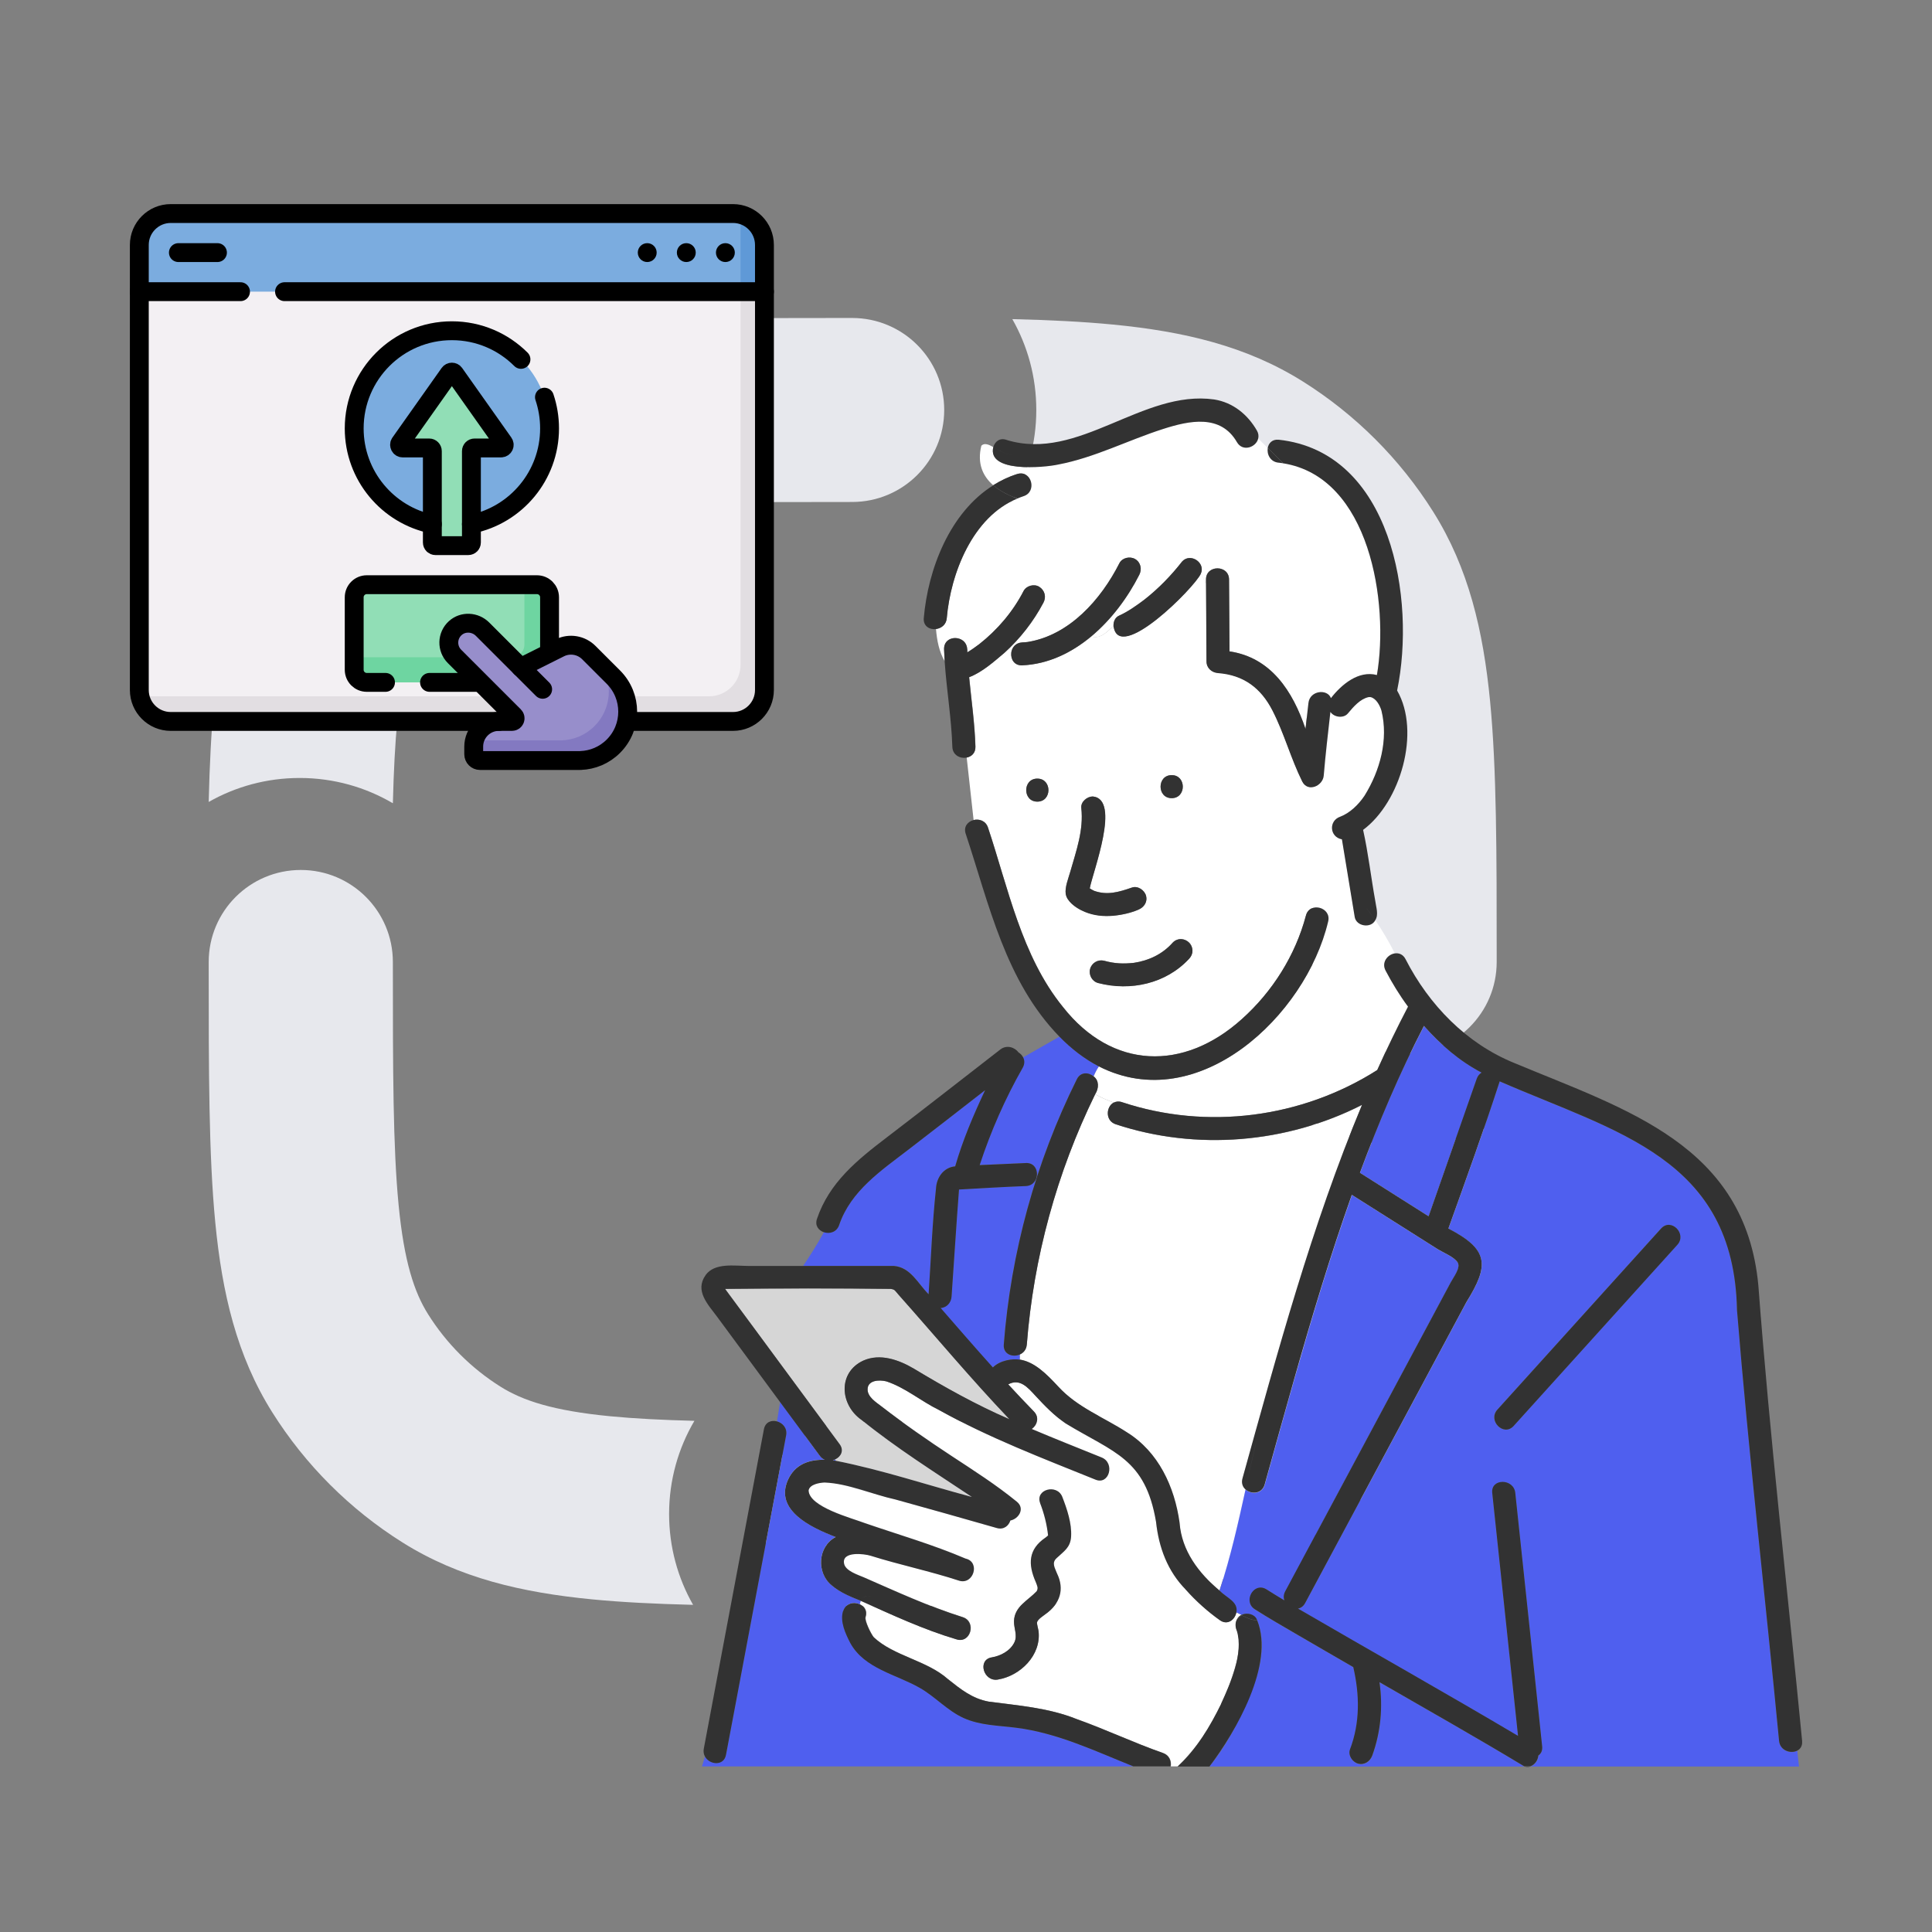
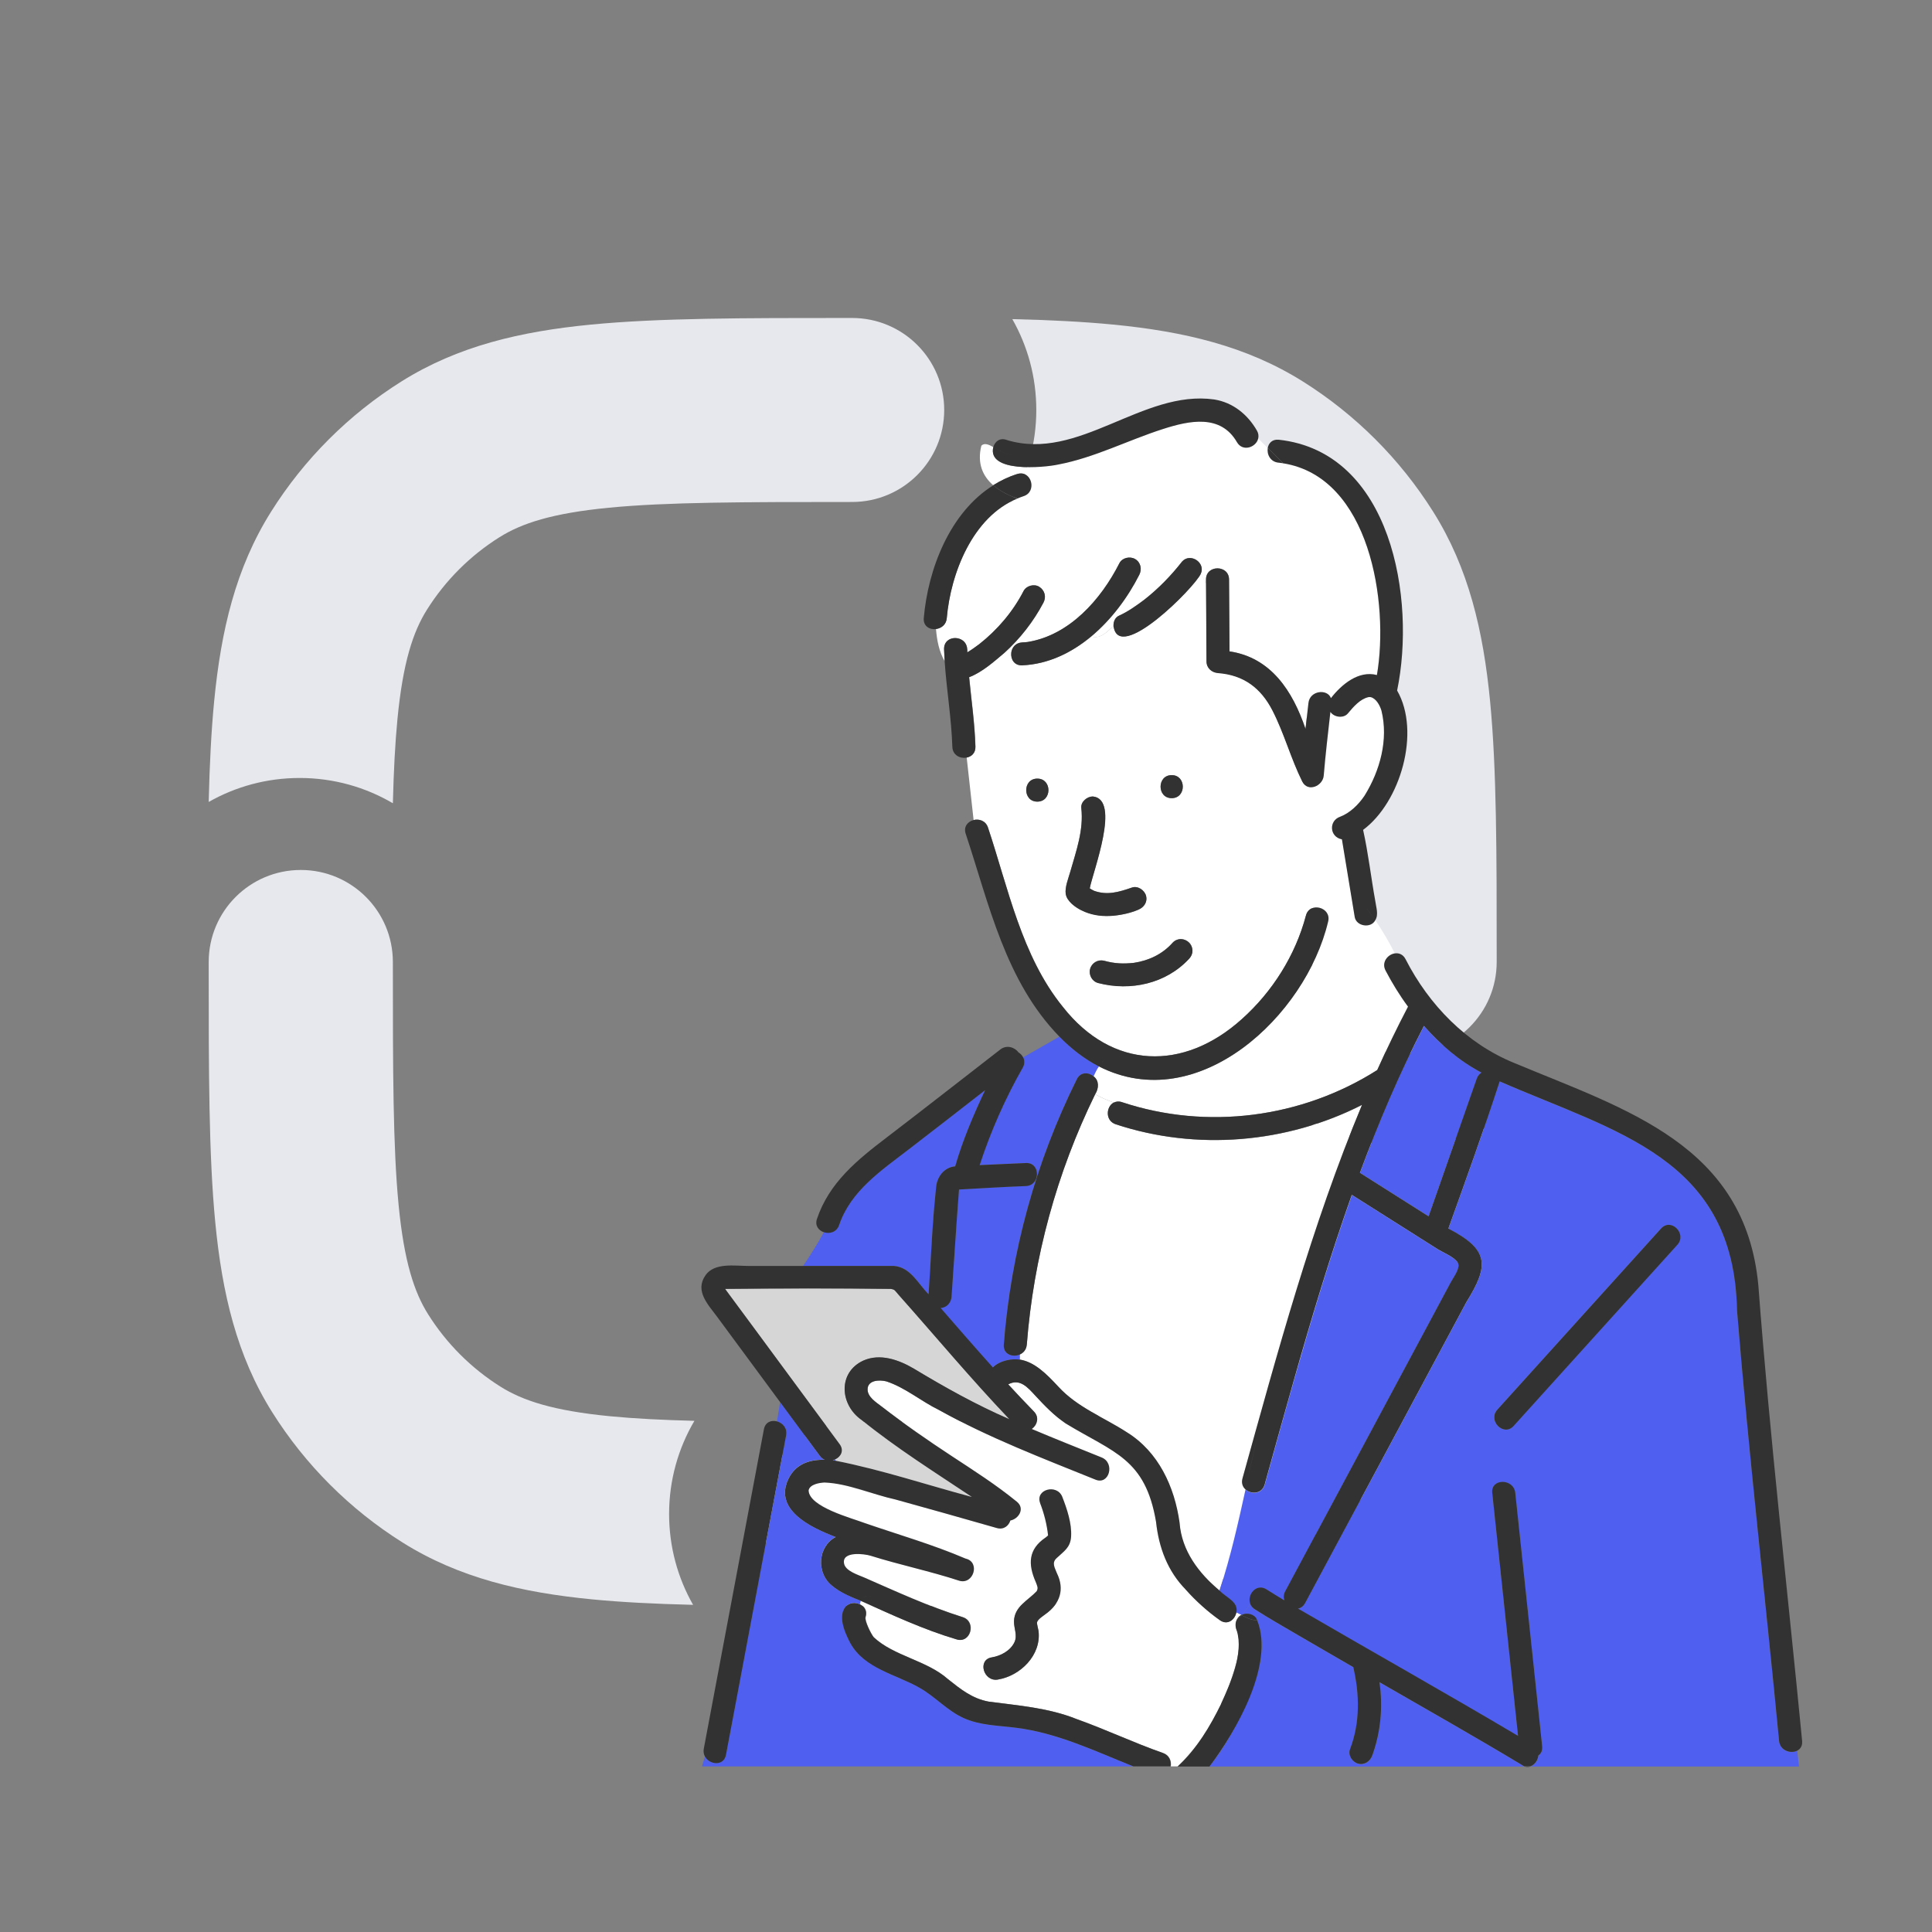
<svg xmlns="http://www.w3.org/2000/svg" width="200" height="200" viewBox="0 0 200 200" fill="none">
  <rect x="0" y="0" width="200" height="200" fill="#808080" stroke="none" />
  <path fill-rule="evenodd" clip-rule="evenodd" d="M71.885 147.084C70.22 149.912 69.265 153.208 69.265 156.726C69.265 160.147 70.168 163.358 71.749 166.133C67.917 166.039 64.447 165.871 61.311 165.567C54.006 164.859 47.52 163.348 41.678 159.681C36.222 156.255 31.608 151.646 28.179 146.194C24.509 140.357 22.997 133.877 22.288 126.578C21.604 119.532 21.605 110.793 21.605 100.064L21.605 99.583C21.605 94.323 25.872 90.059 31.137 90.059C36.401 90.059 40.669 94.323 40.669 99.583C40.669 110.909 40.679 118.721 41.264 124.74C41.834 130.612 42.879 133.766 44.322 136.06C46.226 139.089 48.789 141.65 51.821 143.553C54.117 144.995 57.274 146.039 63.151 146.608C65.698 146.855 68.566 146.999 71.885 147.084Z" fill="#E7E8ED" />
  <path fill-rule="evenodd" clip-rule="evenodd" d="M135.871 116.013C138.702 117.677 142.001 118.631 145.522 118.631C148.946 118.631 152.16 117.729 154.937 116.15C154.843 119.978 154.674 123.446 154.37 126.579C153.662 133.877 152.15 140.358 148.479 146.194C145.051 151.646 140.437 156.256 134.981 159.681C129.139 163.349 122.652 164.859 115.348 165.567C108.295 166.25 99.549 166.25 88.81 166.25L88.81 166.25L88.329 166.25C83.064 166.25 78.797 161.986 78.797 156.726C78.797 151.466 83.064 147.202 88.329 147.202C99.665 147.202 107.483 147.192 113.508 146.608C119.385 146.039 122.541 144.995 124.838 143.553C127.869 141.65 130.432 139.089 132.337 136.06C133.78 133.766 134.825 130.612 135.395 124.74C135.642 122.195 135.786 119.329 135.871 116.013Z" fill="#E7E8ED" />
  <path fill-rule="evenodd" clip-rule="evenodd" d="M104.657 52.083C106.322 49.255 107.277 45.959 107.277 42.441C107.277 39.019 106.374 35.809 104.794 33.034C108.625 33.127 112.095 33.296 115.231 33.6C122.535 34.308 129.022 35.818 134.864 39.486C140.32 42.911 144.934 47.521 148.362 52.973C152.033 58.809 153.545 65.29 154.253 72.588C154.937 79.635 154.937 88.374 154.937 99.103V99.584C154.937 104.843 150.669 109.107 145.405 109.107C140.14 109.107 135.873 104.843 135.873 99.584C135.873 88.258 135.862 80.446 135.278 74.427C134.708 68.555 133.663 65.401 132.22 63.106C130.315 60.078 127.752 57.517 124.721 55.614C122.424 54.172 119.268 53.128 113.391 52.559C110.844 52.312 107.976 52.167 104.657 52.083Z" fill="#E7E8ED" />
  <path fill-rule="evenodd" clip-rule="evenodd" d="M40.67 83.153C37.839 81.49 34.541 80.536 31.019 80.536C27.595 80.536 24.381 81.438 21.604 83.018C21.697 79.189 21.866 75.722 22.17 72.588C22.879 65.29 24.391 58.809 28.061 52.973C31.49 47.521 36.103 42.911 41.56 39.486C47.402 35.819 53.888 34.308 61.193 33.6C68.246 32.917 76.992 32.917 87.73 32.917L87.731 32.917L88.212 32.917C93.476 32.917 97.744 37.181 97.744 42.441C97.744 47.701 93.476 51.965 88.212 51.965C76.876 51.965 69.057 51.975 63.033 52.559C57.156 53.128 53.999 54.172 51.703 55.614C48.671 57.517 46.108 60.078 44.203 63.107C42.76 65.401 41.715 68.555 41.145 74.427C40.898 76.972 40.754 79.837 40.67 83.153Z" fill="#E7E8ED" />
  <g clip-path="url(#clip0_3507_48957)">
    <path d="M79.135 25.36C79.135 23.562 77.678 22.105 75.88 22.105H17.677C15.879 22.105 14.422 23.562 14.422 25.36V30.194L46.779 32.216L79.135 30.194V25.36Z" fill="#7BACDF" />
    <path d="M76.612 22.187C76.644 22.372 76.661 22.562 76.661 22.756V30.348L79.135 30.194V25.36C79.135 23.814 78.057 22.519 76.612 22.187Z" fill="#5F99D7" />
    <path d="M14.422 30.194L14.422 71.429C14.422 73.227 15.879 74.684 17.677 74.684H75.88C77.678 74.684 79.135 73.227 79.135 71.429V30.194L14.422 30.194Z" fill="#F3F0F3" />
    <path d="M76.661 30.194V68.825C76.661 70.623 75.204 72.08 73.406 72.08H15.203C14.951 72.08 14.707 72.052 14.471 71.998C14.74 73.525 16.073 74.684 17.677 74.684H75.88C77.678 74.684 79.135 73.227 79.135 71.429V30.194L76.661 30.194Z" fill="#E2DEE2" />
    <path d="M55.588 70.64H37.969C37.25 70.64 36.667 70.057 36.667 69.338V61.83C36.667 61.111 37.25 60.528 37.969 60.528H55.588C56.307 60.528 56.89 61.111 56.89 61.83V69.338C56.89 70.057 56.307 70.64 55.588 70.64Z" fill="#91DEB6" />
    <path d="M55.588 60.528H54.286V66.733C54.286 67.453 53.703 68.035 52.984 68.035H36.667V69.338C36.667 70.057 37.25 70.64 37.969 70.64H55.588C56.307 70.64 56.89 70.057 56.89 69.338V61.83C56.89 61.111 56.307 60.528 55.588 60.528Z" fill="#6ED5A1" />
    <path d="M46.779 54.461C52.363 54.461 56.89 49.934 56.89 44.35C56.89 38.766 52.363 34.238 46.779 34.238C41.194 34.238 36.667 38.766 36.667 44.35C36.667 49.934 41.194 54.461 46.779 54.461Z" fill="#7BACDF" />
    <path d="M52.136 45.859L47.045 38.659C46.915 38.475 46.643 38.475 46.513 38.659L41.422 45.859C41.27 46.074 41.424 46.372 41.688 46.372H44.431C44.611 46.372 44.757 46.518 44.757 46.698V56.158C44.757 56.338 44.902 56.484 45.082 56.484H48.476C48.656 56.484 48.801 56.338 48.801 56.158V46.698C48.801 46.518 48.947 46.372 49.127 46.372H51.87C52.134 46.372 52.288 46.074 52.136 45.859Z" fill="#91DEB6" />
    <path d="M57.948 67.066L53.907 69.087L49.954 65.134C49.184 64.364 47.93 64.293 47.124 65.026C46.264 65.808 46.241 67.141 47.053 67.953L53.229 74.129C53.434 74.334 53.289 74.684 52.999 74.684H51.644C50.205 74.684 49.039 75.85 49.039 77.289V78.078C49.039 78.437 49.331 78.729 49.69 78.729H60.097V78.726C61.332 78.684 62.555 78.191 63.498 77.248C65.472 75.274 65.472 72.073 63.498 70.098L60.954 67.555C60.162 66.762 58.951 66.565 57.948 67.066Z" fill="#978ECB" />
    <path d="M63.498 70.098L62.163 68.763C63.492 70.729 63.286 73.424 61.545 75.165C60.602 76.108 59.379 76.601 58.144 76.643V76.646H49.12C49.067 76.851 49.04 77.067 49.04 77.289V78.078C49.04 78.437 49.331 78.729 49.691 78.729H60.097V78.726C61.332 78.684 62.555 78.191 63.498 77.248C65.473 75.274 65.473 72.073 63.498 70.098Z" fill="#8379C1" />
    <path d="M79.135 30.194V25.36C79.135 23.562 77.678 22.105 75.88 22.105H17.677C15.879 22.105 14.422 23.562 14.422 25.36V30.194" stroke="black" stroke-width="1.953" stroke-miterlimit="10" stroke-linecap="round" stroke-linejoin="round" />
    <circle cx="75.091" cy="26.149" r="0.977" fill="black" />
    <circle cx="71.046" cy="26.149" r="0.977" fill="black" />
    <circle cx="67.001" cy="26.149" r="0.977" fill="black" />
    <path d="M18.466 26.149H22.511" stroke="black" stroke-width="1.953" stroke-miterlimit="10" stroke-linecap="round" stroke-linejoin="round" />
    <path d="M52.136 45.859L47.045 38.659C46.915 38.475 46.643 38.475 46.513 38.659L41.422 45.859C41.27 46.074 41.424 46.372 41.688 46.372H44.431C44.611 46.372 44.757 46.518 44.757 46.698V56.158C44.757 56.338 44.902 56.484 45.082 56.484H48.476C48.656 56.484 48.801 56.338 48.801 56.158V46.698C48.801 46.518 48.947 46.372 49.127 46.372H51.87C52.134 46.372 52.288 46.074 52.136 45.859Z" stroke="black" stroke-width="1.953" stroke-miterlimit="10" stroke-linecap="round" stroke-linejoin="round" />
    <path d="M24.898 30.194H14.422L14.422 71.429C14.422 73.227 15.879 74.684 17.677 74.684H51.644" stroke="black" stroke-width="1.953" stroke-miterlimit="10" stroke-linecap="round" stroke-linejoin="round" />
    <path d="M65.008 74.684H75.88C77.678 74.684 79.135 73.227 79.135 71.429V30.194H29.455" stroke="black" stroke-width="1.953" stroke-miterlimit="10" stroke-linecap="round" stroke-linejoin="round" />
    <path d="M44.464 70.64H49.61" stroke="black" stroke-width="1.953" stroke-miterlimit="10" stroke-linecap="round" stroke-linejoin="round" />
    <path d="M56.89 67.466V61.83C56.89 61.111 56.307 60.528 55.588 60.528H37.969C37.25 60.528 36.667 61.111 36.667 61.83V69.338C36.667 70.057 37.25 70.64 37.969 70.64H39.907" stroke="black" stroke-width="1.953" stroke-miterlimit="10" stroke-linecap="round" stroke-linejoin="round" />
    <path d="M53.931 37.202C52.1 35.371 49.572 34.238 46.779 34.238C41.194 34.238 36.667 38.766 36.667 44.35C36.667 49.242 40.141 53.322 44.756 54.259" stroke="black" stroke-width="1.953" stroke-miterlimit="10" stroke-linecap="round" stroke-linejoin="round" />
    <path d="M48.801 54.259C53.416 53.322 56.89 49.242 56.89 44.35C56.89 43.219 56.704 42.132 56.362 41.116" stroke="black" stroke-width="1.953" stroke-miterlimit="10" stroke-linecap="round" stroke-linejoin="round" />
    <path d="M57.948 67.066L53.907 69.087L49.954 65.134C49.184 64.364 47.93 64.293 47.124 65.026C46.264 65.808 46.241 67.141 47.053 67.953L53.229 74.129C53.434 74.334 53.289 74.684 52.999 74.684H51.644C50.205 74.684 49.039 75.85 49.039 77.289V78.078C49.039 78.437 49.331 78.729 49.69 78.729H60.097V78.726C61.332 78.684 62.555 78.191 63.498 77.248C65.472 75.274 65.472 72.073 63.498 70.098L60.954 67.555C60.162 66.762 58.951 66.565 57.948 67.066Z" stroke="black" stroke-width="1.953" stroke-miterlimit="10" stroke-linecap="round" stroke-linejoin="round" />
    <path d="M56.175 71.355L53.907 69.087" stroke="black" stroke-width="1.953" stroke-miterlimit="10" stroke-linecap="round" stroke-linejoin="round" />
  </g>
  <g clip-path="url(#clip1_3507_48957)">
    <path d="M140.79 121.406C142.713 116.216 144.875 111.13 147.411 106.21C149.119 108.117 151.09 109.85 153.38 111.042C153.165 111.177 152.982 111.376 152.879 111.678C151.218 116.423 149.556 121.168 147.895 125.913C145.527 124.411 143.158 122.917 140.79 121.414V121.406Z" fill="#4F5FEF" />
    <path d="M159.245 181.748C159.515 181.565 159.69 181.256 159.642 180.802C159.531 179.722 159.412 178.633 159.301 177.552C158.49 169.89 157.679 162.22 156.861 154.558C156.702 153.048 154.317 153.032 154.476 154.558C155.366 162.943 156.257 171.328 157.147 179.714C149.604 175.239 141.958 170.947 134.368 166.536C134.654 166.48 134.924 166.305 135.107 165.963C137.141 162.172 139.168 158.381 141.203 154.59C144.732 148.001 148.269 141.404 151.798 134.815C154.166 130.992 154.158 129.378 149.938 127.193C151.75 122.138 153.594 117.059 155.247 111.956C167.32 117.226 179.505 119.888 179.815 135.657C181.023 150.536 182.74 165.375 184.17 180.238C184.274 181.256 185.378 181.589 186.054 181.24L186.229 182.869H158.442C158.887 182.71 159.213 182.249 159.261 181.756L159.245 181.748ZM171.946 127.177C166.295 133.424 160.652 139.679 155.001 145.926C153.975 147.063 155.653 148.756 156.686 147.611C162.337 141.364 167.98 135.109 173.631 128.862C174.656 127.725 172.979 126.032 171.946 127.177Z" fill="#4F5FEF" />
    <path d="M106.295 139.186C106.986 130.197 109.402 121.375 113.369 113.276C114.012 113.633 114.656 113.911 115.3 114.142C114.505 114.555 114.386 116.018 115.507 116.391C123.86 119.149 133.199 118.37 141.004 114.38C135.782 126.891 132.253 140.013 128.629 153.048C128.494 153.533 128.653 153.922 128.931 154.184C128.16 157.681 127.413 161.067 126.236 164.66C124.067 162.848 122.302 160.527 122.088 157.618C121.571 153.906 119.91 150.282 116.627 148.255C114.211 146.681 111.533 145.704 109.538 143.534C108.345 142.238 107.082 140.975 105.564 140.736V140.204C105.945 140.037 106.247 139.695 106.287 139.178L106.295 139.186Z" fill="white" />
    <path d="M98.498 134.211C98.768 130.515 98.983 126.819 99.269 123.131C101.701 122.996 103.823 122.869 106.192 122.773C107.726 122.702 107.726 120.318 106.192 120.389C104.594 120.461 103.004 120.532 101.407 120.604C102.559 117.099 104.046 113.721 105.866 110.518C106.08 110.136 106.064 109.762 105.913 109.46L109.673 107.314C110.889 108.554 112.248 109.619 113.758 110.398C113.536 110.724 113.361 111.074 113.21 111.432C112.685 110.994 111.859 110.939 111.469 111.718C107.201 120.31 104.642 129.633 103.903 139.194C103.823 140.204 104.833 140.537 105.564 140.22V140.752C104.777 140.625 103.513 140.816 102.758 141.555C100.938 139.528 99.142 137.469 97.353 135.403C97.997 135.371 98.442 134.839 98.482 134.219L98.498 134.211Z" fill="#4F5FEF" />
    <path d="M128.494 167.187C128.319 167.092 128.144 167.005 127.97 166.933C128.216 165.82 126.976 165.423 126.245 164.668C127.421 161.075 128.168 157.689 128.939 154.192C129.527 154.725 130.656 154.685 130.934 153.691C131.952 150.035 132.961 146.379 134.002 142.731C135.822 136.357 137.73 129.966 139.955 123.703C142.912 125.571 145.869 127.447 148.825 129.315C149.374 129.664 150.566 130.133 150.916 130.714C151.242 131.254 150.479 132.24 150.208 132.732C149.366 134.306 148.523 135.88 147.681 137.454C142.809 146.554 137.929 155.655 133.056 164.755C132.882 165.089 132.874 165.407 132.969 165.685C132.349 165.312 131.729 164.938 131.125 164.549C130.06 163.873 129.074 165.129 129.448 166.059C129.178 166.4 128.923 166.798 128.605 167.14C128.574 167.156 128.534 167.163 128.502 167.187H128.494Z" fill="#4F5FEF" />
    <path d="M128.733 177.011C130.012 174.261 131.371 170.732 130.139 167.744C129.964 167.124 129.146 166.917 128.597 167.148C128.915 166.806 129.162 166.409 129.44 166.067C129.527 166.273 129.678 166.464 129.909 166.615C131.355 167.537 132.85 168.388 134.328 169.254C136.251 170.375 138.175 171.487 140.098 172.6C140.758 175.438 140.814 178.355 139.757 181.12C139.534 181.732 140.003 182.424 140.591 182.591C141.251 182.774 141.839 182.36 142.061 181.756C142.944 179.332 143.174 176.701 142.809 174.158C147.808 177.043 152.855 179.881 157.791 182.869H125.204C126.658 181.097 127.818 178.99 128.733 177.019V177.011Z" fill="#4F5FEF" />
    <path d="M91.043 172.759C92.402 173.49 93.888 173.967 95.231 174.738C96.837 175.652 98.069 177.091 99.762 177.854C101.486 178.633 103.362 178.625 105.206 178.863C109.474 179.404 113.385 181.279 117.335 182.861H72.667L72.977 181.836C73.445 182.694 74.932 182.853 75.154 181.661C75.409 180.302 75.663 178.935 75.925 177.576C77.745 167.911 79.558 158.254 81.378 148.589C81.521 147.834 81.012 147.301 80.432 147.142L80.758 145.139C82.125 146.991 83.5 148.851 84.867 150.703C85.01 150.902 85.185 151.029 85.376 151.108C83.754 151.077 82.276 151.561 81.545 153.246C80.217 156.299 83.818 158.079 86.512 159.104C84.644 160.09 84.485 162.824 86.107 164.119C86.973 164.851 88.062 165.288 89.111 165.717C89.071 165.828 89.04 165.947 89.016 166.075C88.412 165.789 87.553 165.947 87.291 166.774C86.941 167.863 87.545 169.151 88.046 170.104C88.698 171.352 89.826 172.099 91.043 172.759Z" fill="#4F5FEF" />
    <path d="M83.699 154.272C83.826 153.636 84.843 153.485 85.352 153.461C86.6 153.405 87.895 153.914 89.088 154.24C93.801 155.512 98.498 156.839 103.187 158.174C103.903 158.381 104.419 157.944 104.594 157.395C105.469 157.221 106.12 156.155 105.262 155.448C103.108 153.692 100.827 152.245 98.514 150.719C96.042 149.09 93.586 147.397 91.249 145.585C90.693 145.155 89.803 144.615 89.811 143.82C89.811 142.866 91.011 142.803 91.758 142.993C93.721 143.645 95.343 145.052 97.195 145.95C102.377 148.835 107.924 150.949 113.409 153.167C114.831 153.747 115.443 151.434 114.044 150.87C111.628 149.892 109.212 148.931 106.812 147.921C107.36 147.532 107.63 146.729 107.026 146.109C106.128 145.187 105.246 144.249 104.372 143.303C105.58 142.66 106.39 143.613 107.185 144.48C108.171 145.545 109.117 146.522 110.317 147.349C115.316 150.377 118.567 150.981 119.672 157.53C119.958 160.193 120.864 162.649 122.779 164.58C123.821 165.749 125.005 166.814 126.285 167.72C127.071 168.284 127.834 167.672 127.985 166.925C128.16 167.005 128.335 167.092 128.51 167.179C128.319 167.275 128.176 167.442 128.081 167.601C127.874 167.958 127.874 168.411 128.057 168.825C128.399 169.604 128.256 170.971 128.017 172.02C126.952 176.01 124.925 179.96 121.921 182.853H121.206C121.293 182.313 121.071 181.701 120.411 181.47C117.383 180.413 114.482 179.03 111.469 177.957C108.56 176.789 105.437 176.558 102.377 176.153C100.652 175.835 99.476 174.873 98.14 173.816C95.971 171.885 92.537 171.432 90.471 169.492C90.192 169.174 89.501 167.768 89.62 167.402C89.827 166.766 89.509 166.289 89.048 166.075C89.072 165.948 89.103 165.82 89.143 165.717C92.386 167.172 95.613 168.682 99.038 169.699C100.509 170.16 101.129 167.863 99.674 167.402C96.153 166.289 92.831 164.755 89.453 163.277C88.849 163.015 87.569 162.609 87.41 161.87C87.14 160.543 89.509 160.845 90.16 161.044C93.197 161.997 96.32 162.641 99.349 163.635C100.819 164.048 101.526 161.671 99.984 161.338C96.598 159.883 93.07 158.874 89.588 157.674C88.038 157.141 86.329 156.632 84.931 155.758C84.509 155.496 83.619 154.876 83.738 154.272H83.699ZM103.299 173.872C105.643 173.49 107.797 171.336 107.511 168.872C107.487 168.634 107.305 168.07 107.36 167.919C107.479 167.593 108.012 167.283 108.258 167.076C109.729 166.019 110.229 164.541 109.419 162.88C109.188 162.283 108.854 161.807 109.371 161.314C110.142 160.583 110.818 160.225 110.881 159.064C110.961 157.705 110.46 156.235 109.975 154.979C109.427 153.556 107.13 154.176 107.678 155.615C108.091 156.712 108.37 157.809 108.505 158.961C108.425 159.033 108.338 159.104 108.25 159.176C106.446 160.376 106.414 161.958 107.233 163.802C107.368 164.167 107.519 164.406 107.32 164.739C106.43 165.677 105.015 166.313 104.976 167.831C104.952 168.578 105.357 169.302 105.015 170.025C104.594 170.907 103.585 171.432 102.671 171.583C101.161 171.829 101.804 174.126 103.307 173.88L103.299 173.872Z" fill="white" />
    <path d="M143.436 100.479C144.12 101.775 144.883 103.031 145.757 104.207C144.628 106.361 143.563 108.554 142.57 110.772C134.749 115.74 124.949 117.019 116.142 114.094C115.817 113.983 115.53 114.023 115.3 114.142C114.656 113.911 114.012 113.633 113.369 113.276C113.774 112.64 113.782 111.853 113.218 111.424C113.369 111.066 113.543 110.716 113.766 110.39C124.051 115.62 135.178 105.145 137.491 95.408C137.88 93.922 135.583 93.294 135.194 94.772C134.113 98.882 131.729 102.657 128.565 105.486C122.533 110.915 115.133 110.732 110.022 104.215C105.762 98.961 104.371 91.927 102.281 85.664C102.043 84.949 101.359 84.742 100.787 84.885L100.071 78.415C100.572 78.328 101.001 77.946 100.985 77.287C100.914 74.878 100.564 72.494 100.334 70.094C101.701 69.561 102.853 68.52 103.974 67.582H104.697C104.626 68.226 105.007 68.909 105.834 68.87C108.512 68.75 110.929 67.582 112.971 65.881C113.869 66.167 114.537 65.484 115.284 64.784C115.785 68.758 123.669 60.81 124.321 59.38C124.512 59.721 124.687 60.071 124.862 60.421L124.909 68.456C124.909 69.14 125.458 69.601 126.101 69.649C128.756 69.847 130.544 71.191 131.737 73.519C132.953 75.888 133.636 78.487 134.82 80.871C135.393 82.024 136.951 81.34 137.046 80.267C137.237 78.066 137.499 75.864 137.737 73.662C138.111 74.227 139.097 74.37 139.55 73.821C140.146 73.114 140.821 72.335 141.68 72.136C141.767 72.136 141.815 72.136 141.91 72.136C142.467 72.271 142.856 72.971 143.023 73.535C143.762 76.54 142.872 79.766 141.274 82.334C140.646 83.272 139.732 84.138 138.763 84.511C137.539 84.917 137.642 86.626 138.93 86.856C139.375 89.543 139.812 92.221 140.257 94.908C140.432 95.869 141.926 96.084 142.371 95.249C143.142 96.394 143.81 97.538 144.382 98.675C143.659 98.802 142.999 99.597 143.452 100.455L143.436 100.479ZM107.384 80.601C105.85 80.601 105.85 82.985 107.384 82.985C108.918 82.985 108.918 80.601 107.384 80.601ZM118.63 92.714C118.471 92.134 117.764 91.657 117.16 91.879C115.801 92.348 114.616 92.698 113.257 92.213C113.114 92.142 112.939 92.054 112.804 91.959C113.138 90.186 116.039 82.731 113.122 82.445C112.534 82.445 111.858 82.993 111.93 83.637C112.192 85.91 111.405 88.088 110.785 90.25C110.595 90.926 110.221 91.832 110.317 92.531C110.738 94.009 112.637 94.653 114.028 94.796C115.276 94.876 119.115 94.598 118.63 92.714ZM121.293 80.235C119.759 80.235 119.759 82.62 121.293 82.62C122.827 82.62 122.827 80.235 121.293 80.235ZM123.097 97.562C122.652 97.117 121.849 97.085 121.412 97.562C120.355 98.762 118.94 99.438 117.382 99.668C116.293 99.788 115.403 99.756 114.314 99.454C112.788 99.096 112.184 101.282 113.679 101.751C117.025 102.625 120.713 101.822 123.097 99.239C123.534 98.762 123.566 98.023 123.097 97.554V97.562Z" fill="white" />
    <path d="M96.893 65.11C97.433 65.039 97.95 64.665 98.005 63.981C98.403 59.356 100.684 53.49 105.31 51.606C105.516 51.519 105.723 51.431 105.938 51.368C107.4 50.907 106.772 48.61 105.302 49.071C104.404 49.349 103.585 49.755 102.814 50.231C101.749 49.301 101.129 47.99 101.59 46.138C101.9 45.828 102.329 46.003 102.83 46.281C102.178 48.944 108.02 48.427 109.562 48.093C113.321 47.37 116.763 45.582 120.387 44.421C123.129 43.539 126.364 42.855 128.049 45.78C128.653 46.822 130.044 46.305 130.251 45.391C130.6 45.741 130.926 46.066 131.236 46.377C131.077 47.33 131.785 47.966 132.818 47.958C133.001 48.141 133.184 48.324 133.39 48.531C133.191 48.332 133.001 48.141 132.818 47.958C141.815 49.381 143.802 62.424 142.538 69.879C140.631 69.378 138.866 70.865 137.778 72.271C137.42 71.286 135.584 71.461 135.449 72.78C135.353 73.67 135.25 74.568 135.147 75.459C133.835 71.564 131.578 68.067 127.278 67.431C127.262 64.943 127.246 62.463 127.23 59.976C127.222 58.442 124.838 58.442 124.846 59.976C124.846 60.127 124.846 60.286 124.846 60.437C124.663 60.087 124.496 59.737 124.306 59.395C124.83 58.259 123.24 57.178 122.374 58.124C121.23 59.594 119.918 60.937 118.448 62.09C117.629 62.702 116.779 63.306 115.841 63.735C115.428 63.918 115.253 64.371 115.269 64.8C114.521 65.5 113.854 66.183 112.956 65.897C115.062 64.141 116.763 61.828 117.939 59.507C118.233 58.926 118.098 58.219 117.51 57.877C116.977 57.567 116.167 57.734 115.881 58.307C113.989 62.058 110.714 65.762 106.399 66.461C106.176 66.485 106.025 66.501 105.818 66.509C105.119 66.541 104.737 67.057 104.682 67.606H103.958C105.604 66.12 106.987 64.347 108.02 62.384C108.33 61.796 108.155 61.112 107.591 60.755C107.066 60.413 106.247 60.627 105.961 61.184C104.857 63.33 103.259 65.206 101.367 66.692C100.97 66.994 100.565 67.28 100.135 67.534C100.366 65.802 97.775 65.452 97.735 67.201C97.751 67.622 97.767 68.043 97.799 68.464C97.219 67.471 96.988 66.287 96.893 65.118V65.11Z" fill="white" />
    <path d="M86.878 126.803C88.07 123.266 91.242 121.16 94.071 118.982C96.718 116.948 99.349 114.897 101.987 112.846C100.787 115.398 99.666 118.021 98.888 120.731C97.68 120.842 96.956 121.891 96.901 123.036C96.511 126.66 96.384 130.332 96.138 133.972C95.025 132.868 94.278 131.183 92.537 131.039C89.413 131.039 86.282 131.039 83.15 131.039C83.921 129.871 84.668 128.711 85.296 127.542C85.885 127.741 86.632 127.55 86.886 126.795L86.878 126.803Z" fill="#4F5FEF" />
    <path d="M86.218 151.172C86.305 151.148 86.393 151.116 86.472 151.077L86.552 151.22C86.441 151.204 86.329 151.18 86.218 151.172Z" fill="#4F5FEF" />
    <path d="M75.099 133.432C80.79 133.376 86.512 133.36 92.195 133.432C92.648 133.48 92.64 133.599 92.99 133.996C96.821 138.304 100.525 142.747 104.507 146.928C101.073 145.441 97.814 143.621 94.611 141.69C93.061 140.776 91.122 140.069 89.374 140.855C86.703 142.087 86.949 145.441 89.199 146.999C92.799 149.916 96.765 152.412 100.612 154.971C95.851 153.7 91.432 152.205 86.552 151.228L86.472 151.085C87.053 150.814 87.418 150.171 86.933 149.511C82.975 144.162 79.017 138.789 75.075 133.44C75.083 133.44 75.091 133.44 75.107 133.44L75.099 133.432Z" fill="#D6D6D6" />
    <path d="M110.325 92.539C110.229 91.84 110.603 90.933 110.794 90.258C111.406 88.104 112.2 85.926 111.938 83.645C111.867 83.001 112.542 82.453 113.13 82.453C116.055 82.731 113.154 90.186 112.812 91.967C112.947 92.062 113.122 92.15 113.265 92.221C114.625 92.706 115.809 92.356 117.168 91.887C117.772 91.665 118.471 92.134 118.638 92.722C118.821 93.389 118.416 93.962 117.804 94.192C115.952 94.892 113.782 95.17 111.954 94.24C111.326 93.922 110.42 93.294 110.325 92.547V92.539Z" fill="#323232" />
    <path d="M107.384 82.985C105.85 82.985 105.85 80.601 107.384 80.601C108.918 80.601 108.918 82.985 107.384 82.985Z" fill="#323232" />
    <path d="M121.293 82.628C119.759 82.628 119.759 80.243 121.293 80.243C122.827 80.243 122.827 82.628 121.293 82.628Z" fill="#323232" />
    <path d="M123.097 99.255C120.705 101.838 117.025 102.641 113.679 101.767C113.059 101.608 112.678 100.916 112.844 100.296C113.019 99.668 113.687 99.303 114.315 99.462C115.404 99.764 116.302 99.788 117.383 99.676C118.941 99.438 120.355 98.77 121.412 97.57C122.541 96.489 124.17 98.111 123.097 99.255Z" fill="#323232" />
    <path d="M100.779 84.893C101.352 84.75 102.035 84.957 102.274 85.672C104.364 91.935 105.755 98.977 110.015 104.223C115.126 110.74 122.533 110.923 128.558 105.494C131.721 102.665 134.098 98.889 135.187 94.78C135.576 93.294 137.881 93.93 137.484 95.416C135.179 105.153 124.035 115.628 113.759 110.398C113.917 110.16 114.1 109.937 114.315 109.723C114.1 109.937 113.925 110.16 113.759 110.398C112.256 109.619 110.889 108.562 109.673 107.315C104.07 101.56 102.401 93.636 99.969 86.308C99.722 85.569 100.191 85.044 100.779 84.893Z" fill="#323232" />
    <path d="M132.365 47.895C131.506 47.823 131.125 47.028 131.244 46.368C131.745 46.869 132.23 47.354 132.826 47.95C132.675 47.926 132.524 47.91 132.373 47.895H132.365Z" fill="#323232" />
    <path d="M127.23 59.976C127.246 62.463 127.262 64.943 127.278 67.431C131.578 68.067 133.827 71.556 135.146 75.459C135.25 74.568 135.345 73.67 135.449 72.78C135.592 71.461 137.42 71.286 137.777 72.271C138.874 70.857 140.639 69.378 142.538 69.879C143.81 62.432 141.823 49.381 132.818 47.958C132.23 47.37 131.737 46.877 131.236 46.377C131.323 45.876 131.697 45.462 132.357 45.518C144.056 46.782 146.592 62.018 144.629 71.484C147.1 75.769 144.97 83.049 141.108 85.91C141.648 88.334 141.926 90.83 142.371 93.278C142.451 93.93 142.745 94.685 142.355 95.281C142.03 94.796 141.696 94.319 141.33 93.835C141.688 94.319 142.03 94.796 142.355 95.281C141.91 96.124 140.416 95.901 140.241 94.939C139.796 92.253 139.359 89.574 138.914 86.888C137.626 86.649 137.523 84.957 138.747 84.543C139.725 84.17 140.631 83.311 141.259 82.365C142.856 79.79 143.746 76.571 143.007 73.567C142.84 73.003 142.451 72.303 141.894 72.168C141.799 72.152 141.743 72.16 141.664 72.168C140.806 72.359 140.122 73.146 139.534 73.853C139.081 74.401 138.087 74.258 137.722 73.694C137.475 75.896 137.213 78.089 137.03 80.299C136.935 81.372 135.385 82.055 134.805 80.903C133.62 78.519 132.937 75.919 131.721 73.551C130.529 71.23 128.74 69.879 126.086 69.68C125.442 69.633 124.901 69.172 124.893 68.488L124.846 60.453C124.846 60.301 124.846 60.143 124.846 59.992C124.838 58.458 127.222 58.458 127.23 59.992V59.976Z" fill="#323232" />
    <path d="M100.12 67.193C100.12 67.304 100.128 67.415 100.135 67.526C100.565 67.272 100.97 66.978 101.367 66.684C103.259 65.19 104.857 63.322 105.961 61.176C106.255 60.62 107.066 60.413 107.591 60.747C108.155 61.112 108.33 61.788 108.02 62.376C106.987 64.339 105.596 66.112 103.958 67.598C102.846 68.536 101.685 69.585 100.318 70.11C100.549 72.502 100.898 74.886 100.97 77.303C100.994 77.962 100.557 78.336 100.056 78.431C99.396 78.55 98.609 78.177 98.586 77.303C98.49 74.338 97.99 71.413 97.791 68.464C97.767 68.043 97.743 67.622 97.727 67.201C97.68 65.667 100.064 65.667 100.112 67.201L100.12 67.193Z" fill="#323232" />
    <path d="M115.268 64.8C115.253 64.371 115.42 63.918 115.841 63.735C116.779 63.314 117.629 62.702 118.448 62.09C119.918 60.937 121.23 59.594 122.374 58.124C123.232 57.186 124.83 58.259 124.305 59.395C123.678 60.802 115.777 68.782 115.268 64.8Z" fill="#323232" />
    <path d="M104.681 67.598C104.737 67.049 105.119 66.533 105.818 66.501C106.025 66.501 106.176 66.477 106.398 66.453C110.714 65.754 113.981 62.05 115.88 58.299C116.174 57.726 116.977 57.559 117.51 57.87C118.09 58.211 118.233 58.927 117.939 59.499C116.763 61.82 115.062 64.133 112.955 65.889C112.645 65.794 112.312 65.587 111.93 65.206C112.312 65.587 112.645 65.786 112.955 65.889C110.913 67.59 108.497 68.758 105.818 68.878C104.991 68.917 104.61 68.234 104.681 67.59V67.598Z" fill="#323232" />
    <path d="M104.228 45.55C111.668 47.815 118.265 40.304 125.696 41.353C127.635 41.663 129.153 42.903 130.115 44.572C130.282 44.858 130.306 45.137 130.25 45.383C130.052 46.297 128.653 46.814 128.049 45.773C126.364 42.848 123.121 43.531 120.387 44.413C116.762 45.574 113.321 47.37 109.561 48.085C108.011 48.427 102.162 48.928 102.829 46.273C103.616 46.71 104.586 47.41 105.563 46.925C104.594 47.41 103.624 46.71 102.829 46.273C102.996 45.709 103.505 45.28 104.212 45.542L104.228 45.55Z" fill="#323232" />
    <path d="M105.309 49.071C106.78 48.61 107.408 50.915 105.945 51.368C105.731 51.44 105.524 51.519 105.317 51.606C104.411 51.281 103.521 50.836 102.822 50.224C103.585 49.747 104.411 49.349 105.309 49.063V49.071Z" fill="#323232" />
    <path d="M102.822 50.231C103.521 50.843 104.403 51.288 105.317 51.614C100.692 53.498 98.41 59.356 98.013 63.989C97.957 64.673 97.441 65.047 96.9 65.118C96.249 65.206 95.557 64.832 95.629 63.989C96.066 58.903 98.331 53.045 102.822 50.239V50.231Z" fill="#323232" />
    <path d="M156.694 147.611C155.661 148.756 153.984 147.063 155.009 145.926C160.66 139.679 166.303 133.424 171.954 127.177C172.988 126.032 174.665 127.725 173.639 128.862C167.988 135.109 162.345 141.364 156.694 147.611Z" fill="#323232" />
    <path d="M73.04 132.001C73.978 130.69 76.029 131.048 77.428 131.048H83.142C86.266 131.048 89.397 131.048 92.529 131.048C94.27 131.191 95.017 132.876 96.129 133.98C96.376 130.34 96.503 126.668 96.893 123.044C96.948 121.907 97.671 120.85 98.88 120.739C99.659 118.029 100.779 115.406 101.979 112.854C99.341 114.905 96.71 116.956 94.063 118.99C91.234 121.168 88.07 123.274 86.87 126.811C86.616 127.566 85.869 127.757 85.28 127.558C85.773 126.652 86.186 125.738 86.496 124.832C86.194 125.738 85.773 126.652 85.28 127.558C84.74 127.375 84.335 126.875 84.573 126.175C85.845 122.416 88.738 120.079 91.79 117.75C95.732 114.738 99.635 111.678 103.553 108.642C104.221 108.125 105.047 108.419 105.437 108.944C105.643 109.071 105.81 109.254 105.922 109.468C106.073 109.77 106.088 110.144 105.874 110.526C104.046 113.737 102.567 117.107 101.415 120.612C103.013 120.54 104.602 120.469 106.2 120.397C107.734 120.326 107.734 122.71 106.2 122.781C103.831 122.869 101.709 123.004 99.277 123.139C98.991 126.827 98.768 130.531 98.506 134.219C98.466 134.839 98.021 135.371 97.377 135.403C99.166 137.462 100.954 139.52 102.782 141.555C103.537 140.816 104.793 140.625 105.588 140.752C107.106 140.991 108.362 142.254 109.562 143.55C111.557 145.72 114.227 146.689 116.651 148.263C119.934 150.29 121.595 153.914 122.112 157.626C122.326 160.535 124.091 162.848 126.261 164.668C126.014 165.423 125.752 166.178 125.458 166.957C125.744 166.186 126.014 165.423 126.261 164.668C126.992 165.423 128.232 165.82 127.985 166.933C127.834 167.68 127.071 168.284 126.285 167.728C125.013 166.822 123.821 165.757 122.779 164.588C120.864 162.657 119.958 160.201 119.672 157.538C118.559 150.973 115.316 150.393 110.317 147.357C109.117 146.53 108.171 145.553 107.185 144.488C106.391 143.629 105.58 142.668 104.372 143.311C105.246 144.257 106.128 145.203 107.026 146.117C107.63 146.737 107.36 147.548 106.812 147.929C109.212 148.947 111.636 149.9 114.045 150.878C115.451 151.45 114.831 153.755 113.409 153.175C107.924 150.957 102.377 148.843 97.195 145.958C95.343 145.052 93.721 143.645 91.758 143.001C91.011 142.811 89.819 142.874 89.811 143.828C89.811 144.623 90.693 145.163 91.249 145.593C93.594 147.405 96.042 149.106 98.514 150.727C100.827 152.245 103.108 153.7 105.262 155.456C106.128 156.156 105.469 157.229 104.594 157.403C104.419 157.952 103.903 158.389 103.187 158.182C99.706 157.181 96.209 156.203 92.72 155.234C90.28 154.701 87.864 153.58 85.36 153.469C84.851 153.493 83.834 153.644 83.707 154.28C83.746 156.012 88.15 157.141 89.556 157.682C93.038 158.882 96.559 159.891 99.953 161.346C101.494 161.687 100.795 164.056 99.317 163.643C96.288 162.649 93.165 162.005 90.129 161.052C89.477 160.845 87.1 160.551 87.379 161.878C87.53 162.625 88.809 163.023 89.421 163.285C92.799 164.763 96.122 166.297 99.643 167.41C101.097 167.871 100.477 170.176 99.007 169.707C95.581 168.69 92.354 167.18 89.111 165.725C89.27 165.312 89.612 165.073 90.478 165.359C89.612 165.073 89.278 165.304 89.111 165.725C88.062 165.304 86.973 164.867 86.107 164.127C84.493 162.832 84.644 160.098 86.512 159.112C83.818 158.087 80.225 156.307 81.545 153.254C82.276 151.569 83.754 151.085 85.376 151.116C85.185 151.037 85.01 150.91 84.867 150.711C83.5 148.851 82.125 146.999 80.758 145.147C78.588 142.207 76.41 139.266 74.24 136.317C73.311 135.061 71.888 133.631 73.04 132.009V132.001ZM75.162 133.575C79.089 138.86 82.999 144.202 86.926 149.503C87.41 150.163 87.045 150.806 86.465 151.077C86.385 151.116 86.298 151.148 86.21 151.172C86.322 151.188 86.433 151.204 86.544 151.22C91.424 152.197 95.851 153.692 100.604 154.963C96.757 152.396 92.791 149.908 89.191 146.991C86.95 145.441 86.695 142.087 89.366 140.847C91.114 140.069 93.054 140.768 94.603 141.682C97.799 143.605 101.065 145.434 104.499 146.92C100.517 142.739 96.813 138.296 92.982 133.988C92.632 133.591 92.648 133.48 92.187 133.424C86.504 133.352 80.766 133.368 75.067 133.424C75.099 133.48 75.131 133.543 75.162 133.567V133.575Z" fill="#323232" />
    <path d="M107.678 155.607C107.129 154.176 109.434 153.557 109.975 154.971C110.46 156.227 110.96 157.697 110.881 159.057C110.809 160.217 110.142 160.575 109.371 161.306C108.854 161.791 109.188 162.276 109.418 162.872C110.229 164.533 109.728 166.011 108.258 167.068C108.004 167.267 107.471 167.585 107.36 167.911C107.304 168.062 107.487 168.634 107.511 168.865C107.797 171.336 105.635 173.482 103.298 173.864C101.796 174.11 101.152 171.813 102.663 171.567C103.585 171.416 104.586 170.891 105.007 170.009C105.357 169.286 104.944 168.563 104.968 167.815C105.007 166.297 106.422 165.669 107.312 164.724C107.511 164.39 107.36 164.151 107.225 163.786C106.406 161.926 106.43 160.384 108.242 159.16C108.33 159.096 108.409 159.025 108.496 158.945C108.369 157.793 108.091 156.688 107.67 155.599L107.678 155.607Z" fill="#323232" />
    <path d="M72.857 181.025C74.932 170.001 77.006 158.977 79.081 147.953C79.224 147.206 79.86 146.983 80.432 147.142C81.012 147.301 81.521 147.834 81.378 148.589C79.558 158.254 77.745 167.911 75.925 177.576C75.671 178.935 75.417 180.302 75.154 181.661C74.932 182.853 73.445 182.702 72.977 181.836C72.857 181.613 72.794 181.335 72.857 181.025Z" fill="#323232" />
    <path d="M130.1 167.625C130.1 167.625 130.123 167.696 130.139 167.736C129.519 167.712 129.011 167.458 128.534 167.203C128.558 167.179 128.574 167.164 128.597 167.14C129.106 166.925 129.861 167.084 130.1 167.625Z" fill="#323232" />
    <path d="M128.534 167.203C128.534 167.203 128.51 167.187 128.494 167.179C128.526 167.164 128.566 167.148 128.598 167.132C128.574 167.156 128.558 167.171 128.534 167.195V167.203Z" fill="#323232" />
    <path d="M126.404 176.367C127.413 174.174 128.732 171.177 128.041 168.833C127.858 168.419 127.85 167.966 128.065 167.609C128.24 167.489 128.399 167.354 128.542 167.211C129.019 167.466 129.519 167.72 130.147 167.744C131.959 172.282 127.969 179.221 125.203 182.869H121.905C123.852 181.128 125.283 178.672 126.412 176.375L126.404 176.367Z" fill="#323232" />
    <path d="M128.462 167.195C128.462 167.195 128.478 167.195 128.494 167.179C128.51 167.179 128.518 167.195 128.534 167.203C128.391 167.354 128.24 167.489 128.057 167.601C128.152 167.442 128.28 167.299 128.462 167.195Z" fill="#323232" />
    <path d="M157.791 182.861H158.435C158.236 182.933 158.021 182.933 157.791 182.861Z" fill="#323232" />
    <path d="M115.3 114.142C115.531 114.023 115.817 113.983 116.143 114.094C124.949 117.019 134.749 115.739 142.57 110.772C143.572 108.554 144.629 106.361 145.757 104.207C144.883 103.03 144.12 101.775 143.436 100.479C142.983 99.621 143.643 98.826 144.366 98.699C144.788 98.627 145.233 98.778 145.495 99.279C147.927 104.032 151.806 108.038 156.797 110.057C168.354 114.881 180.665 118.505 182.024 133.066C183.209 148.803 185.037 164.509 186.555 180.222C186.603 180.723 186.38 181.057 186.054 181.224C185.386 181.573 184.274 181.232 184.17 180.222C182.748 165.359 181.023 150.52 179.815 135.641C179.513 119.88 167.305 117.202 155.247 111.94C153.594 117.043 151.75 122.122 149.938 127.177C154.135 129.347 154.182 130.968 151.798 134.799C148.269 141.388 144.732 147.985 141.203 154.574C139.168 158.365 137.142 162.156 135.107 165.948C134.924 166.289 134.654 166.464 134.368 166.52C141.95 170.931 149.596 175.223 157.147 179.698C156.257 171.312 155.367 162.927 154.476 154.542C154.317 153.016 156.702 153.032 156.861 154.542C157.672 162.204 158.482 169.874 159.301 177.536C159.412 178.617 159.531 179.706 159.643 180.787C159.69 181.232 159.515 181.55 159.245 181.732C159.205 182.225 158.872 182.686 158.427 182.845H157.783C152.847 179.865 147.8 177.019 142.801 174.134C143.174 176.677 142.936 179.308 142.054 181.732C141.831 182.336 141.243 182.742 140.583 182.567C140.003 182.408 139.526 181.709 139.749 181.097C140.806 178.331 140.75 175.414 140.09 172.576C138.167 171.463 136.236 170.351 134.32 169.23C132.842 168.364 131.347 167.513 129.901 166.591C129.662 166.44 129.511 166.25 129.432 166.043C129.949 165.391 130.537 164.922 131.8 165.343C130.545 164.922 129.949 165.391 129.432 166.043C129.058 165.113 130.044 163.857 131.109 164.533C131.721 164.922 132.333 165.296 132.953 165.669C132.858 165.391 132.866 165.073 133.04 164.739C137.913 155.639 142.793 146.538 147.665 137.438C148.507 135.864 149.35 134.29 150.192 132.717C150.455 132.224 151.226 131.238 150.9 130.698C150.55 130.118 149.358 129.649 148.809 129.299C145.853 127.431 142.896 125.555 139.939 123.688C137.714 129.951 135.798 136.333 133.986 142.715C132.945 146.363 131.936 150.02 130.918 153.676C130.64 154.669 129.511 154.709 128.923 154.176C129.321 152.38 129.726 150.552 130.195 148.66C129.718 150.56 129.321 152.38 128.923 154.176C128.637 153.922 128.486 153.525 128.621 153.04C132.246 140.005 135.775 126.883 140.996 114.372C133.183 118.354 123.852 119.141 115.499 116.383C114.378 116.01 114.498 114.547 115.292 114.134L115.3 114.142ZM140.782 121.406C143.15 122.909 145.519 124.403 147.887 125.905C149.549 121.16 151.21 116.415 152.871 111.67C152.974 111.376 153.157 111.169 153.372 111.034C151.083 109.842 149.103 108.117 147.403 106.202C144.867 111.122 142.705 116.216 140.782 121.398V121.406Z" fill="#323232" />
    <path d="M87.291 166.774C87.554 165.947 88.412 165.796 89.016 166.075C89.477 166.289 89.795 166.766 89.588 167.402C89.469 167.768 90.168 169.174 90.439 169.492C92.505 171.432 95.939 171.885 98.109 173.816C99.444 174.873 100.62 175.835 102.345 176.153C105.413 176.558 108.529 176.789 111.438 177.957C114.458 179.03 117.359 180.413 120.379 181.47C121.039 181.701 121.261 182.305 121.174 182.853H117.319C113.369 181.271 109.459 179.388 105.19 178.855C103.346 178.617 101.479 178.625 99.746 177.846C98.053 177.075 96.821 175.644 95.216 174.73C92.767 173.323 89.501 172.751 88.031 170.104C87.538 169.151 86.926 167.863 87.275 166.774H87.291Z" fill="#323232" />
    <path d="M111.477 111.718C111.867 110.939 112.693 110.987 113.218 111.432C112.654 112.751 112.479 114.206 111.93 115.286C112.471 114.198 112.654 112.751 113.218 111.432C113.782 111.861 113.774 112.648 113.369 113.284C109.403 121.383 106.987 130.205 106.295 139.194C106.255 139.711 105.953 140.053 105.572 140.22C104.841 140.538 103.831 140.204 103.911 139.194C104.65 129.633 107.209 120.31 111.477 111.718Z" fill="#323232" />
  </g>
  <defs>
    <clipPath id="clip0_3507_48957">
-       <rect width="66.667" height="66.667" fill="white" transform="translate(13.445 17.083)" />
-     </clipPath>
+       </clipPath>
    <clipPath id="clip1_3507_48957">
      <rect width="113.944" height="141.667" fill="white" transform="matrix(-1 0 0 1 186.555 41.25)" />
    </clipPath>
  </defs>
</svg>